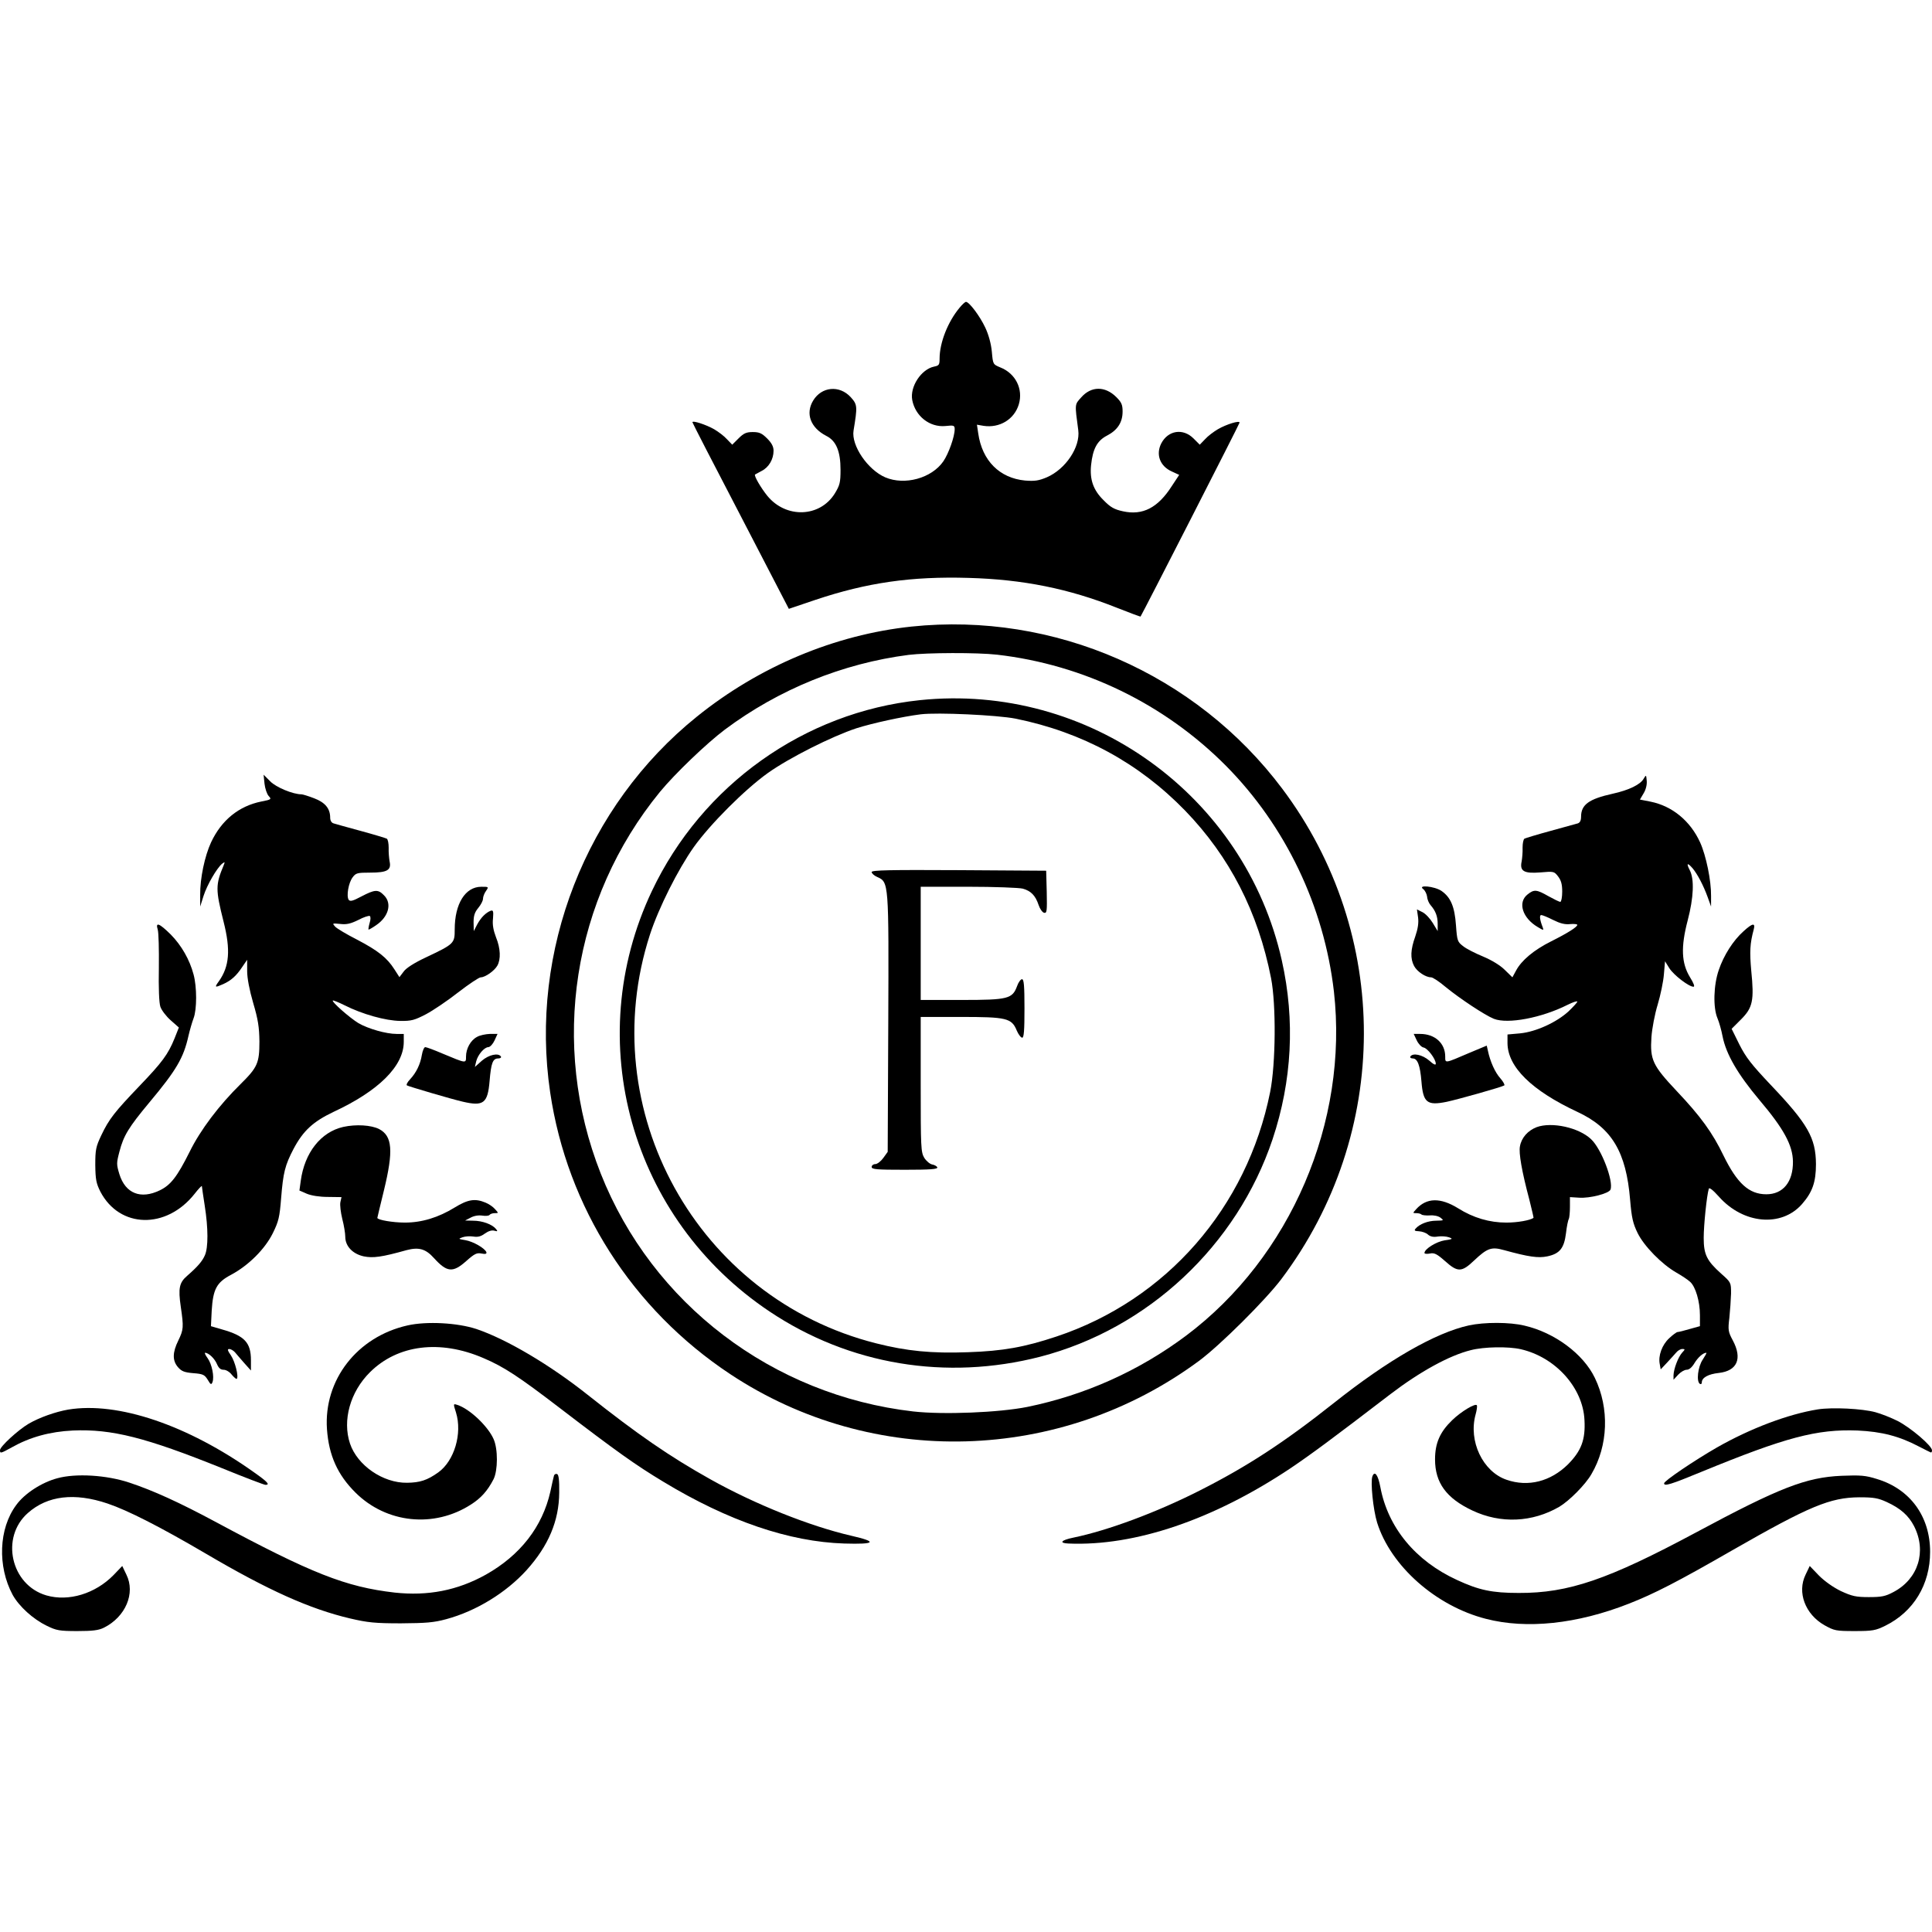
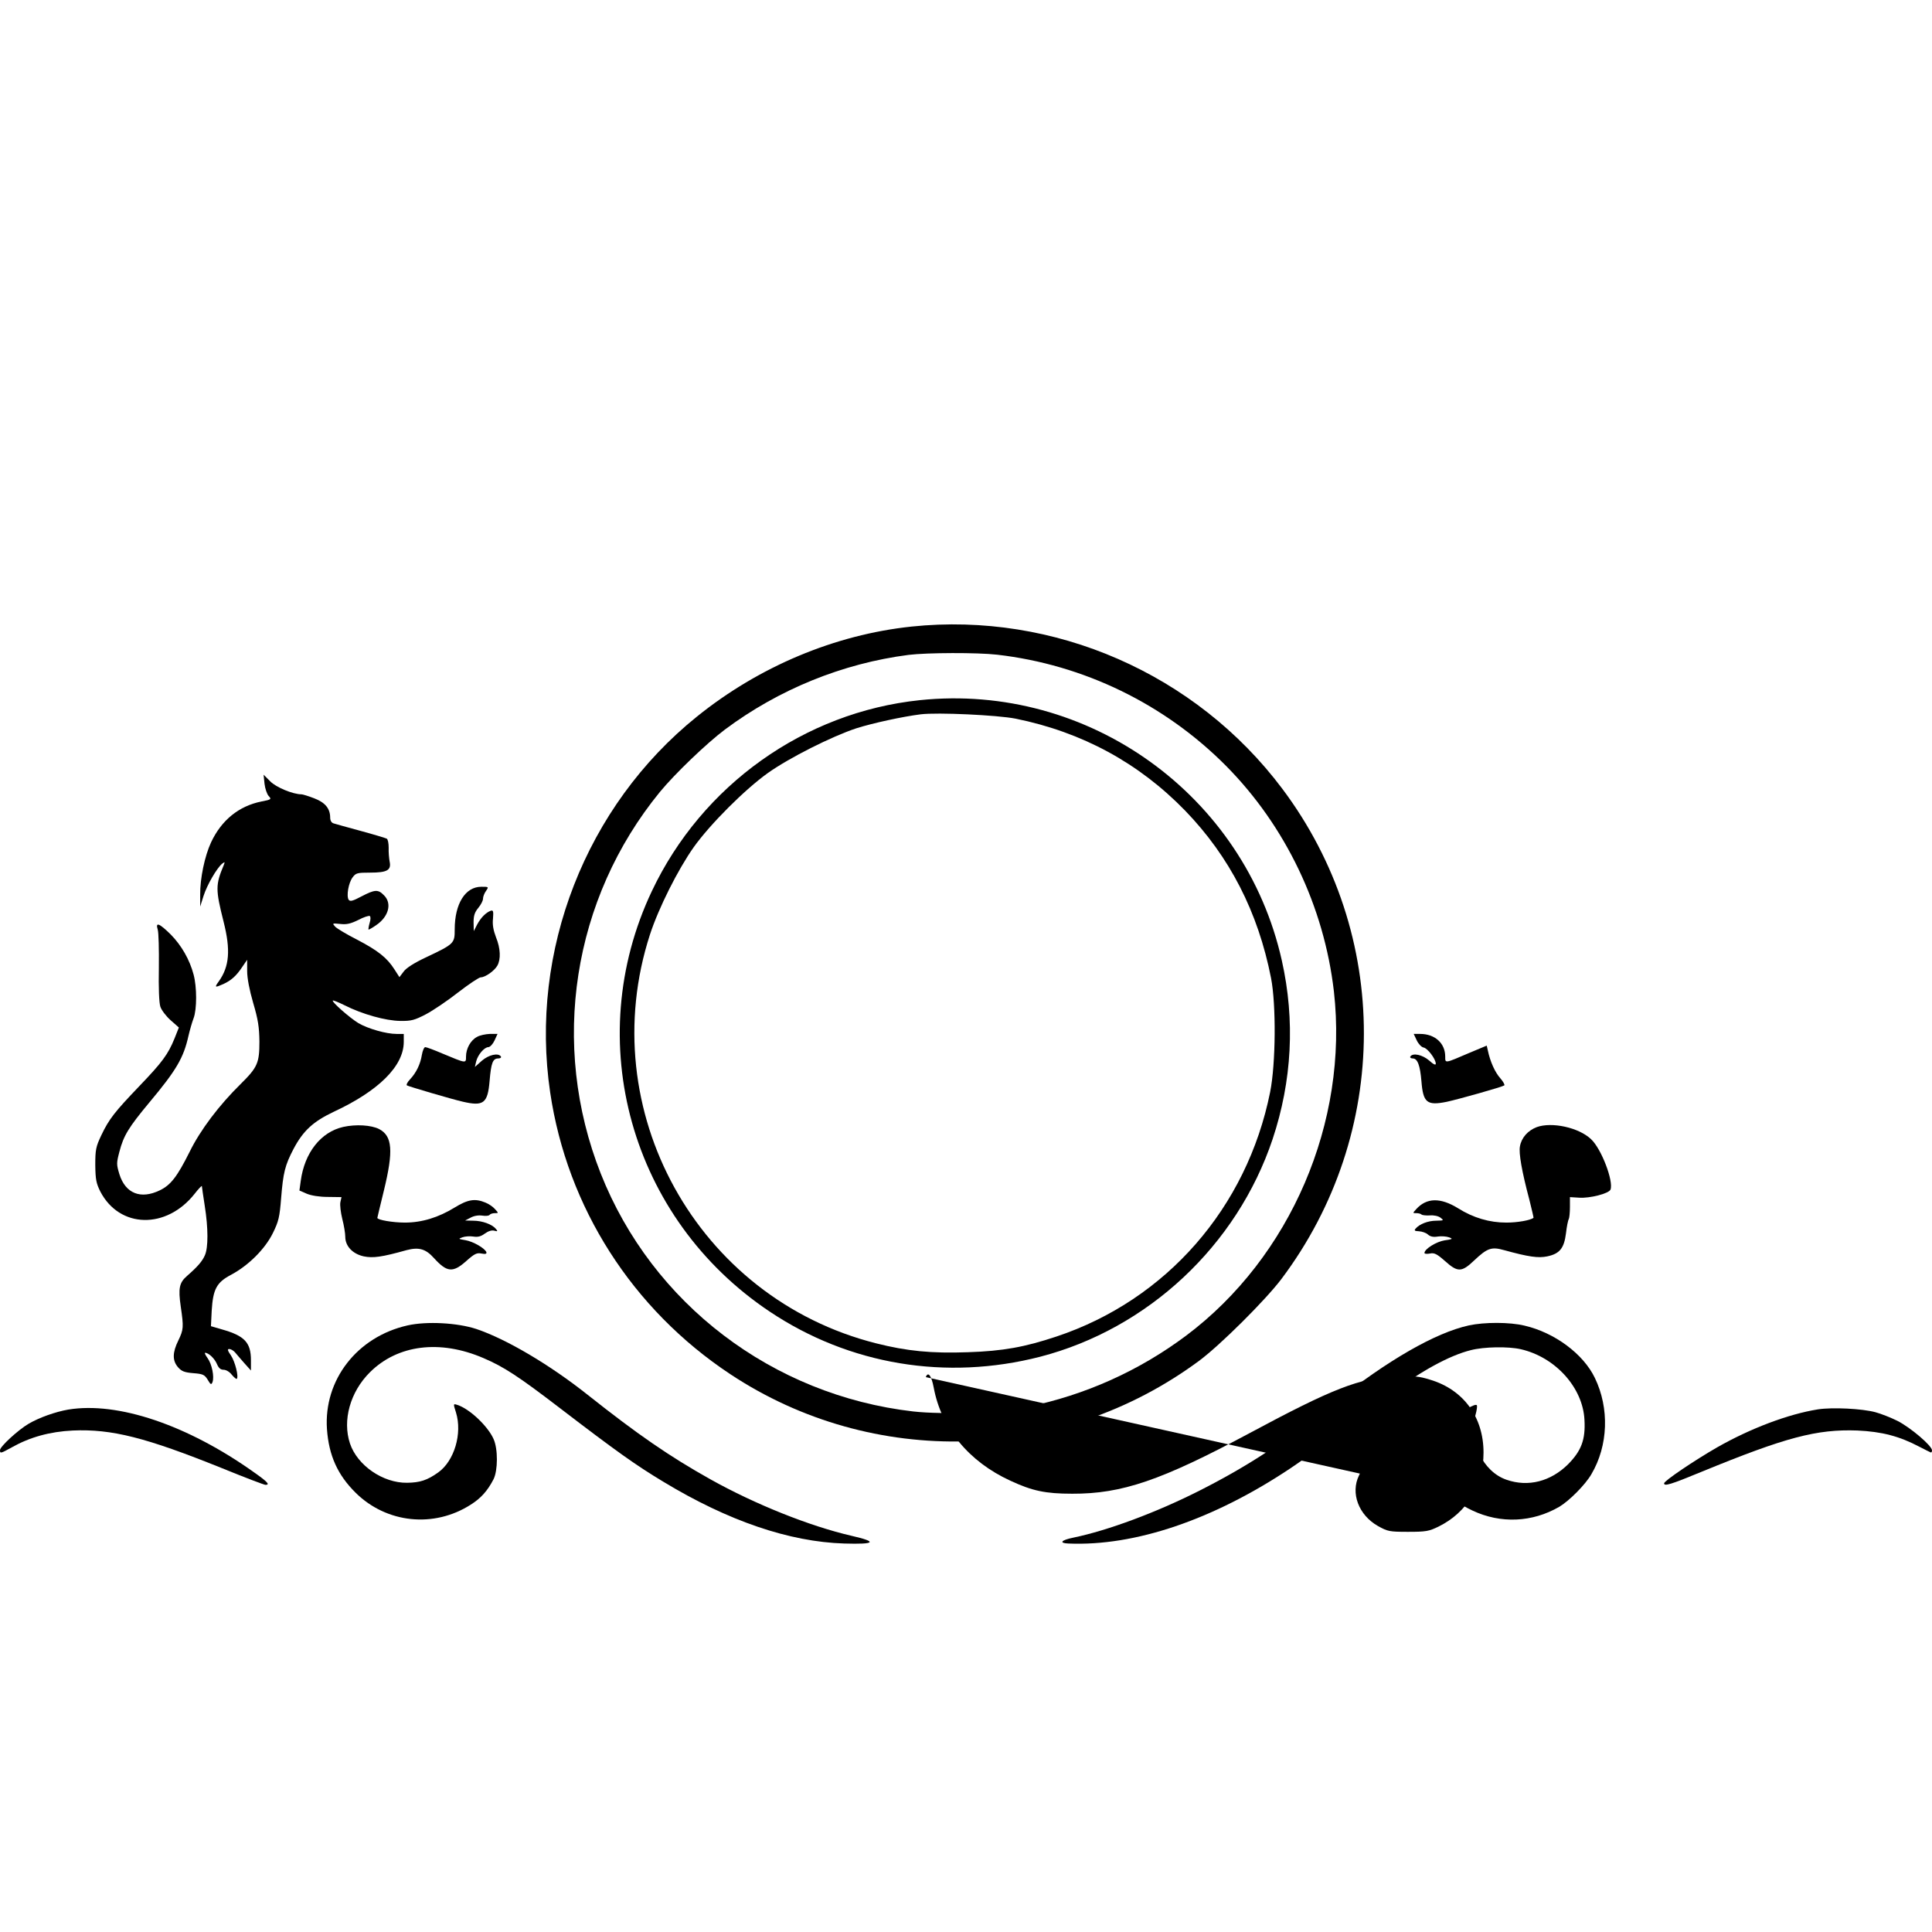
<svg xmlns="http://www.w3.org/2000/svg" version="1.0" width="1024pt" height="1024pt" viewBox="0 0 1024 1024" preserveAspectRatio="xMidYMid meet">
  <g transform="translate(0,1024) scale(0.1,-0.1)" fill="#000000" stroke="none">
-     <path d="M5086 8609 c-62 -74 -106 -185 -106 -270 0 -32 -3 -37 -29 -42 -68 -14 -129 -106 -116 -177 16 -85 92 -146 176 -138 45 5 49 3 49 -17 0 -39 -32 -129 -60 -170 -62 -90 -205 -129 -308 -85 -93 40 -181 169 -168 248 21 128 21 137 -15 177 -60 65 -154 56 -199 -18 -42 -69 -14 -144 69 -187 53 -26 76 -82 76 -180 0 -68 -4 -82 -30 -125 -79 -128 -259 -134 -358 -13 -34 42 -72 107 -65 113 2 1 18 10 35 19 38 19 63 62 63 107 0 22 -10 41 -34 65 -28 28 -42 34 -76 34 -34 0 -48 -6 -76 -34 l-33 -33 -28 29 c-15 17 -46 40 -68 53 -42 24 -115 48 -115 37 0 -3 115 -227 256 -497 l255 -492 142 48 c272 91 507 125 811 116 288 -8 531 -57 785 -158 68 -27 125 -48 126 -47 14 22 525 1022 525 1028 0 13 -70 -9 -115 -35 -22 -13 -53 -36 -68 -53 l-28 -29 -33 33 c-56 56 -135 43 -171 -26 -30 -59 -7 -121 56 -149 l39 -18 -39 -59 c-74 -116 -155 -157 -259 -134 -46 10 -66 21 -103 59 -54 53 -74 109 -66 186 9 86 32 129 84 156 56 29 83 70 83 128 0 36 -6 49 -33 76 -60 60 -134 59 -187 -2 -34 -38 -34 -31 -15 -173 12 -89 -67 -207 -167 -250 -43 -18 -64 -21 -115 -17 -135 13 -227 105 -248 249 l-7 47 35 -6 c85 -13 163 34 187 114 24 81 -17 164 -99 196 -38 16 -38 16 -44 83 -4 42 -17 90 -35 128 -28 60 -85 136 -102 136 -5 0 -20 -14 -34 -31z" />
    <path d="M4831 6919 c-406 -43 -807 -211 -1137 -477 -589 -474 -889 -1242 -778 -1992 90 -609 435 -1149 954 -1493 756 -501 1750 -473 2485 70 113 84 351 321 436 433 582 773 584 1829 5 2600 -457 609 -1209 938 -1965 859z m454 -149 c459 -53 887 -261 1213 -589 316 -319 520 -746 572 -1196 78 -691 -229 -1408 -783 -1824 -250 -187 -535 -315 -842 -378 -150 -30 -445 -42 -605 -24 -746 86 -1383 571 -1656 1261 -270 684 -150 1456 314 2023 79 96 248 258 344 330 285 213 624 351 974 396 98 12 363 13 469 1z" />
    <path d="M4875 6529 c-612 -64 -1154 -450 -1420 -1012 -376 -794 -112 -1737 625 -2229 422 -282 935 -367 1433 -239 571 148 1043 589 1232 1153 103 309 120 630 49 947 -196 877 -1025 1473 -1919 1380z m508 -98 c354 -72 653 -235 898 -487 236 -244 387 -537 456 -889 27 -140 25 -453 -5 -603 -123 -613 -550 -1102 -1133 -1296 -168 -56 -284 -77 -469 -83 -193 -7 -324 6 -486 47 -949 239 -1501 1237 -1199 2167 46 141 148 344 232 463 87 122 271 306 393 393 114 81 339 194 469 237 85 27 245 62 341 74 89 11 407 -4 503 -23z" />
-     <path d="M4620 5618 c0 -7 13 -19 29 -26 62 -28 62 -23 59 -777 l-3 -680 -23 -32 c-13 -18 -32 -33 -43 -33 -10 0 -19 -7 -19 -15 0 -13 26 -15 176 -15 136 0 175 3 172 13 -3 6 -15 13 -27 15 -12 2 -31 18 -42 35 -18 30 -19 54 -19 390 l0 357 211 0 c244 0 271 -6 298 -72 9 -21 22 -38 29 -38 9 0 12 38 12 155 0 120 -3 155 -13 155 -7 0 -19 -16 -26 -36 -25 -68 -47 -74 -293 -74 l-218 0 0 300 0 300 253 0 c138 0 268 -5 288 -10 43 -12 67 -36 84 -87 7 -21 20 -39 29 -41 15 -3 16 9 14 110 l-3 113 -462 3 c-368 2 -463 0 -463 -10z" />
    <path d="M1402 6086 c3 -26 13 -55 22 -65 16 -17 14 -19 -38 -29 -120 -24 -212 -99 -267 -216 -34 -73 -59 -192 -58 -279 l0 -62 18 57 c19 59 70 146 98 170 15 11 16 11 9 -7 -44 -105 -44 -129 -1 -300 38 -150 31 -237 -25 -316 -24 -33 -22 -35 23 -15 42 19 70 44 101 91 l26 38 0 -60 c0 -38 12 -100 32 -169 26 -88 32 -128 33 -204 0 -114 -10 -137 -99 -225 -115 -113 -214 -244 -271 -360 -66 -132 -100 -176 -158 -204 -101 -49 -182 -17 -214 85 -16 53 -16 59 0 120 22 85 49 129 158 260 144 172 182 237 208 354 7 30 19 72 27 93 18 47 18 166 0 232 -21 79 -64 154 -121 212 -61 60 -82 68 -69 26 5 -16 7 -106 6 -202 -2 -107 1 -186 8 -207 6 -18 31 -51 55 -72 l43 -38 -23 -58 c-34 -84 -66 -127 -184 -250 -134 -140 -163 -177 -204 -263 -29 -61 -32 -77 -32 -158 1 -77 5 -97 27 -141 102 -195 349 -201 499 -12 21 27 39 46 39 41 0 -4 7 -51 15 -103 19 -120 19 -222 1 -263 -14 -32 -38 -60 -94 -109 -42 -36 -48 -66 -34 -163 16 -110 15 -122 -13 -180 -31 -63 -32 -106 -2 -141 19 -22 34 -28 81 -32 52 -4 60 -8 77 -35 15 -26 19 -28 25 -13 11 28 -3 97 -26 128 -11 15 -17 28 -13 28 19 0 51 -31 63 -60 9 -21 19 -30 35 -30 14 0 33 -12 44 -27 12 -14 24 -24 26 -21 11 11 -9 91 -31 124 -18 26 -20 34 -9 34 8 0 22 -8 30 -17 8 -10 31 -36 50 -58 l35 -39 0 54 c0 94 -33 130 -154 164 l-58 17 4 82 c7 114 26 150 102 190 92 49 180 136 222 221 31 63 36 85 44 186 11 135 20 173 66 261 51 96 103 144 212 196 239 111 372 243 372 371 l0 42 -38 0 c-55 0 -150 27 -202 57 -46 28 -143 113 -136 120 2 2 30 -9 62 -25 95 -48 218 -82 295 -83 59 -1 76 4 136 35 38 20 115 72 171 116 57 44 111 80 120 80 24 0 73 35 88 62 19 34 17 91 -7 150 -14 37 -20 67 -16 100 3 39 1 45 -12 41 -26 -10 -52 -36 -72 -73 l-18 -35 -1 47 c0 35 6 53 25 76 14 17 25 38 25 49 0 10 7 29 16 41 15 22 14 22 -25 22 -85 0 -141 -90 -141 -226 0 -74 -2 -77 -152 -148 -62 -29 -106 -57 -119 -76 l-22 -29 -27 42 c-39 61 -87 99 -198 157 -55 28 -107 59 -116 69 -16 18 -15 18 27 14 34 -4 55 1 96 21 28 15 56 24 61 21 5 -3 5 -19 -1 -37 -5 -17 -7 -33 -6 -35 2 -1 20 9 40 23 67 45 86 116 42 159 -31 32 -48 31 -119 -6 -47 -25 -60 -28 -68 -18 -13 20 -1 90 21 119 17 23 25 25 93 25 90 0 113 13 103 59 -3 17 -6 50 -5 73 0 23 -4 44 -10 48 -6 3 -68 22 -138 41 -70 19 -135 37 -144 40 -11 3 -18 15 -18 30 0 49 -27 81 -85 103 -31 12 -61 21 -67 21 -45 0 -135 37 -166 69 l-35 35 5 -48z" />
-     <path d="M8712 6113 c-17 -31 -78 -61 -165 -80 -126 -28 -167 -58 -167 -122 0 -20 -6 -31 -17 -35 -10 -3 -75 -21 -145 -40 -70 -19 -132 -38 -138 -41 -6 -4 -10 -25 -10 -48 1 -23 -2 -56 -5 -73 -11 -51 12 -65 99 -58 71 6 73 6 94 -21 16 -21 22 -41 22 -81 0 -30 -5 -54 -10 -54 -6 0 -34 14 -63 30 -63 36 -76 37 -111 9 -53 -42 -27 -125 55 -173 30 -18 32 -18 26 -2 -16 41 -19 66 -8 66 7 0 35 -12 63 -26 36 -18 62 -25 89 -22 22 2 39 0 39 -4 0 -11 -50 -43 -138 -87 -92 -46 -158 -101 -187 -156 l-19 -35 -41 40 c-24 24 -69 51 -114 70 -41 17 -89 41 -106 55 -30 23 -32 28 -38 110 -7 100 -28 149 -77 183 -37 25 -130 34 -96 9 9 -7 18 -25 20 -40 1 -15 10 -35 18 -44 27 -31 38 -60 38 -100 l0 -38 -26 43 c-14 23 -38 49 -54 57 l-30 15 6 -42 c4 -30 -1 -61 -15 -102 -25 -70 -27 -116 -6 -156 16 -30 61 -60 90 -60 9 0 44 -23 78 -52 72 -59 207 -149 255 -168 74 -29 253 5 390 74 28 14 52 22 52 17 0 -4 -21 -27 -46 -51 -64 -59 -174 -109 -257 -117 l-67 -6 0 -46 c1 -126 128 -251 370 -364 183 -85 259 -212 280 -467 8 -95 15 -125 40 -176 34 -69 128 -165 205 -209 28 -16 60 -37 73 -49 29 -26 52 -104 52 -177 l0 -58 -54 -15 c-30 -9 -59 -16 -64 -16 -6 0 -26 -15 -45 -33 -38 -35 -59 -93 -50 -137 l5 -28 33 35 c18 19 40 44 49 54 9 11 23 19 33 19 15 0 15 -2 -1 -19 -21 -23 -45 -86 -46 -120 l0 -24 25 27 c13 14 33 26 45 26 13 0 28 13 41 35 19 31 46 55 63 55 3 0 -6 -16 -19 -36 -26 -38 -35 -117 -15 -129 6 -3 10 0 10 8 0 25 34 44 90 50 98 11 126 76 74 173 -24 45 -26 54 -18 119 4 39 8 96 9 129 0 58 0 59 -52 105 -77 69 -93 102 -93 190 0 67 16 224 27 260 2 9 21 -5 54 -42 129 -145 331 -163 440 -39 55 63 74 116 74 212 -1 139 -43 213 -240 420 -102 108 -131 145 -166 214 l-41 83 50 50 c62 62 70 100 54 258 -9 101 -7 144 13 218 10 37 -6 35 -54 -9 -55 -49 -105 -128 -131 -205 -28 -80 -31 -200 -7 -256 9 -21 21 -64 27 -96 19 -95 80 -200 195 -337 129 -152 177 -240 178 -327 1 -107 -52 -173 -141 -173 -92 0 -155 58 -227 205 -58 121 -122 209 -248 342 -128 136 -142 166 -134 286 3 45 18 123 33 172 15 50 30 122 33 160 l6 70 23 -37 c23 -36 103 -98 128 -98 8 0 1 19 -19 51 -45 74 -49 159 -12 300 32 122 36 219 11 267 -19 37 -13 42 15 10 26 -31 58 -92 80 -153 l18 -50 0 56 c1 81 -26 213 -58 284 -52 114 -148 193 -263 216 l-56 11 20 34 c12 20 18 46 16 66 -3 32 -3 32 -16 11z" />
    <path d="M2528 4744 c-34 -18 -58 -62 -58 -104 0 -37 2 -37 -125 16 -44 19 -85 34 -91 34 -6 0 -14 -18 -18 -41 -8 -50 -30 -95 -63 -130 -14 -15 -21 -29 -16 -32 11 -6 234 -72 295 -86 111 -26 133 -9 143 110 8 96 17 119 46 119 11 0 17 5 14 10 -13 21 -64 10 -101 -22 l-37 -33 7 30 c9 35 43 75 65 75 9 1 23 16 32 35 l16 35 -41 0 c-22 -1 -53 -7 -68 -16z" />
    <path d="M7509 4726 c9 -19 25 -36 36 -38 21 -3 65 -61 65 -86 0 -9 -12 -4 -35 17 -36 31 -87 42 -100 21 -3 -5 3 -10 13 -10 25 0 39 -36 46 -122 9 -112 29 -129 133 -108 61 13 292 78 306 87 4 2 -5 20 -21 38 -28 31 -54 89 -66 147 l-6 26 -91 -38 c-133 -57 -129 -57 -129 -20 0 71 -55 120 -133 120 l-34 0 16 -34z" />
    <path d="M1819 4267 c-119 -27 -205 -137 -225 -286 l-7 -51 39 -17 c24 -10 67 -17 112 -17 l72 -1 -6 -27 c-3 -15 2 -55 10 -88 9 -34 16 -77 16 -95 0 -50 39 -91 98 -104 49 -10 95 -4 227 33 65 17 101 7 145 -42 69 -76 100 -79 171 -16 44 39 56 45 81 40 21 -4 28 -2 26 7 -8 21 -70 57 -112 64 -37 6 -38 7 -15 15 13 5 39 7 58 4 24 -4 41 1 61 16 18 13 37 19 50 15 18 -5 19 -3 8 10 -20 24 -72 43 -120 43 l-43 1 29 15 c18 10 42 14 62 11 19 -3 36 -1 39 4 4 5 16 9 27 9 21 0 21 0 2 21 -10 12 -33 28 -51 35 -55 23 -93 17 -163 -26 -86 -53 -174 -80 -264 -80 -63 0 -146 14 -146 25 0 2 16 68 35 146 51 210 45 288 -26 325 -42 21 -122 26 -190 11z" />
    <path d="M8145 4266 c-47 -18 -81 -56 -89 -102 -7 -35 10 -133 50 -283 13 -52 23 -95 22 -96 -18 -13 -85 -25 -144 -25 -89 0 -175 25 -256 76 -94 58 -167 56 -222 -5 -19 -21 -19 -21 1 -21 11 0 23 -3 27 -7 4 -4 24 -6 44 -5 21 2 45 -3 57 -12 19 -15 18 -15 -23 -16 -43 0 -89 -18 -109 -42 -9 -10 -5 -13 18 -14 16 -1 37 -8 47 -17 12 -11 29 -15 52 -11 19 3 46 1 60 -4 22 -8 20 -10 -23 -16 -44 -7 -107 -46 -107 -67 0 -5 13 -6 29 -3 23 5 37 -2 80 -40 67 -60 88 -60 154 3 70 66 92 74 159 55 131 -36 181 -43 229 -33 66 14 89 43 99 122 4 36 11 70 15 76 3 6 6 35 6 64 l0 52 49 -3 c56 -4 158 22 166 43 17 44 -48 216 -103 267 -65 62 -208 93 -288 64z" />
    <path d="M2160 3215 c-267 -60 -445 -289 -427 -550 10 -139 56 -242 152 -337 164 -162 415 -188 610 -63 54 34 89 73 121 135 23 46 24 160 0 213 -30 68 -128 161 -193 181 -21 7 -21 6 -6 -41 34 -111 -9 -256 -94 -317 -59 -42 -97 -54 -165 -55 -128 -2 -264 92 -303 208 -41 123 1 274 106 378 147 146 371 174 601 75 108 -46 186 -97 404 -264 303 -232 403 -303 549 -391 345 -209 669 -319 960 -328 166 -5 178 9 38 41 -221 51 -511 167 -747 299 -218 122 -386 238 -651 448 -200 159 -430 295 -590 349 -100 33 -263 42 -365 19z" />
    <path d="M7785 3215 c-177 -39 -428 -183 -715 -411 -265 -210 -460 -337 -713 -465 -227 -115 -485 -211 -669 -249 -64 -13 -77 -29 -25 -31 352 -15 768 126 1177 399 111 75 222 157 530 393 156 119 312 205 426 233 70 18 198 20 264 5 184 -42 330 -204 338 -375 6 -105 -17 -164 -87 -235 -92 -91 -211 -122 -326 -82 -126 43 -203 205 -164 346 6 21 9 43 7 48 -5 15 -84 -32 -132 -79 -64 -62 -90 -121 -90 -207 0 -124 60 -206 198 -271 150 -71 318 -63 461 20 53 32 138 117 170 173 89 151 96 349 18 510 -61 127 -213 240 -373 277 -78 19 -213 19 -295 1z" />
    <path d="M362 2769 c-69 -12 -153 -42 -210 -75 -56 -33 -152 -121 -152 -140 0 -19 3 -18 63 15 96 54 201 83 323 89 206 9 387 -37 789 -199 120 -49 225 -89 232 -89 26 0 11 16 -60 66 -354 252 -723 376 -985 333z" />
    <path d="M9635 2770 c-157 -25 -358 -101 -535 -202 -120 -69 -280 -177 -280 -190 0 -17 36 -6 198 61 446 183 611 227 827 219 129 -6 222 -30 328 -86 29 -15 55 -28 60 -30 4 -2 7 3 7 11 0 24 -114 121 -183 156 -34 17 -87 38 -117 46 -70 19 -227 27 -305 15z" />
-     <path d="M2936 2418 c-2 -7 -11 -45 -19 -84 -42 -186 -159 -337 -342 -440 -151 -84 -307 -114 -483 -95 -260 30 -440 101 -950 375 -190 102 -330 166 -457 208 -120 40 -283 50 -381 23 -83 -22 -174 -81 -218 -142 -93 -125 -100 -325 -19 -476 34 -61 107 -128 181 -164 51 -25 67 -28 162 -28 81 0 113 4 141 18 114 57 168 182 119 281 l-22 46 -46 -48 c-97 -99 -238 -142 -356 -108 -189 55 -245 308 -98 437 104 92 247 109 422 50 107 -36 278 -123 520 -265 333 -196 553 -294 765 -344 94 -22 133 -26 270 -26 133 1 174 4 240 22 159 43 317 140 426 260 116 129 172 261 173 411 1 67 -3 95 -11 98 -7 3 -15 -1 -17 -9z" />
-     <path d="M7274 2415 c-11 -29 4 -177 25 -245 72 -230 311 -442 576 -510 216 -56 483 -28 758 80 135 53 258 116 550 284 407 233 517 279 672 280 76 0 99 -4 145 -25 74 -34 116 -72 145 -128 68 -134 22 -280 -109 -349 -43 -23 -63 -27 -131 -27 -69 0 -89 5 -148 32 -41 20 -86 52 -116 82 l-49 51 -22 -46 c-46 -94 -2 -210 100 -268 52 -29 61 -31 160 -31 95 0 111 3 162 28 150 74 238 218 238 392 0 188 -106 333 -282 386 -60 19 -87 21 -187 17 -188 -8 -330 -63 -773 -301 -465 -249 -674 -321 -938 -320 -142 0 -212 15 -328 69 -220 101 -366 278 -406 493 -12 64 -30 88 -42 56z" />
+     <path d="M7274 2415 l-49 51 -22 -46 c-46 -94 -2 -210 100 -268 52 -29 61 -31 160 -31 95 0 111 3 162 28 150 74 238 218 238 392 0 188 -106 333 -282 386 -60 19 -87 21 -187 17 -188 -8 -330 -63 -773 -301 -465 -249 -674 -321 -938 -320 -142 0 -212 15 -328 69 -220 101 -366 278 -406 493 -12 64 -30 88 -42 56z" />
  </g>
</svg>